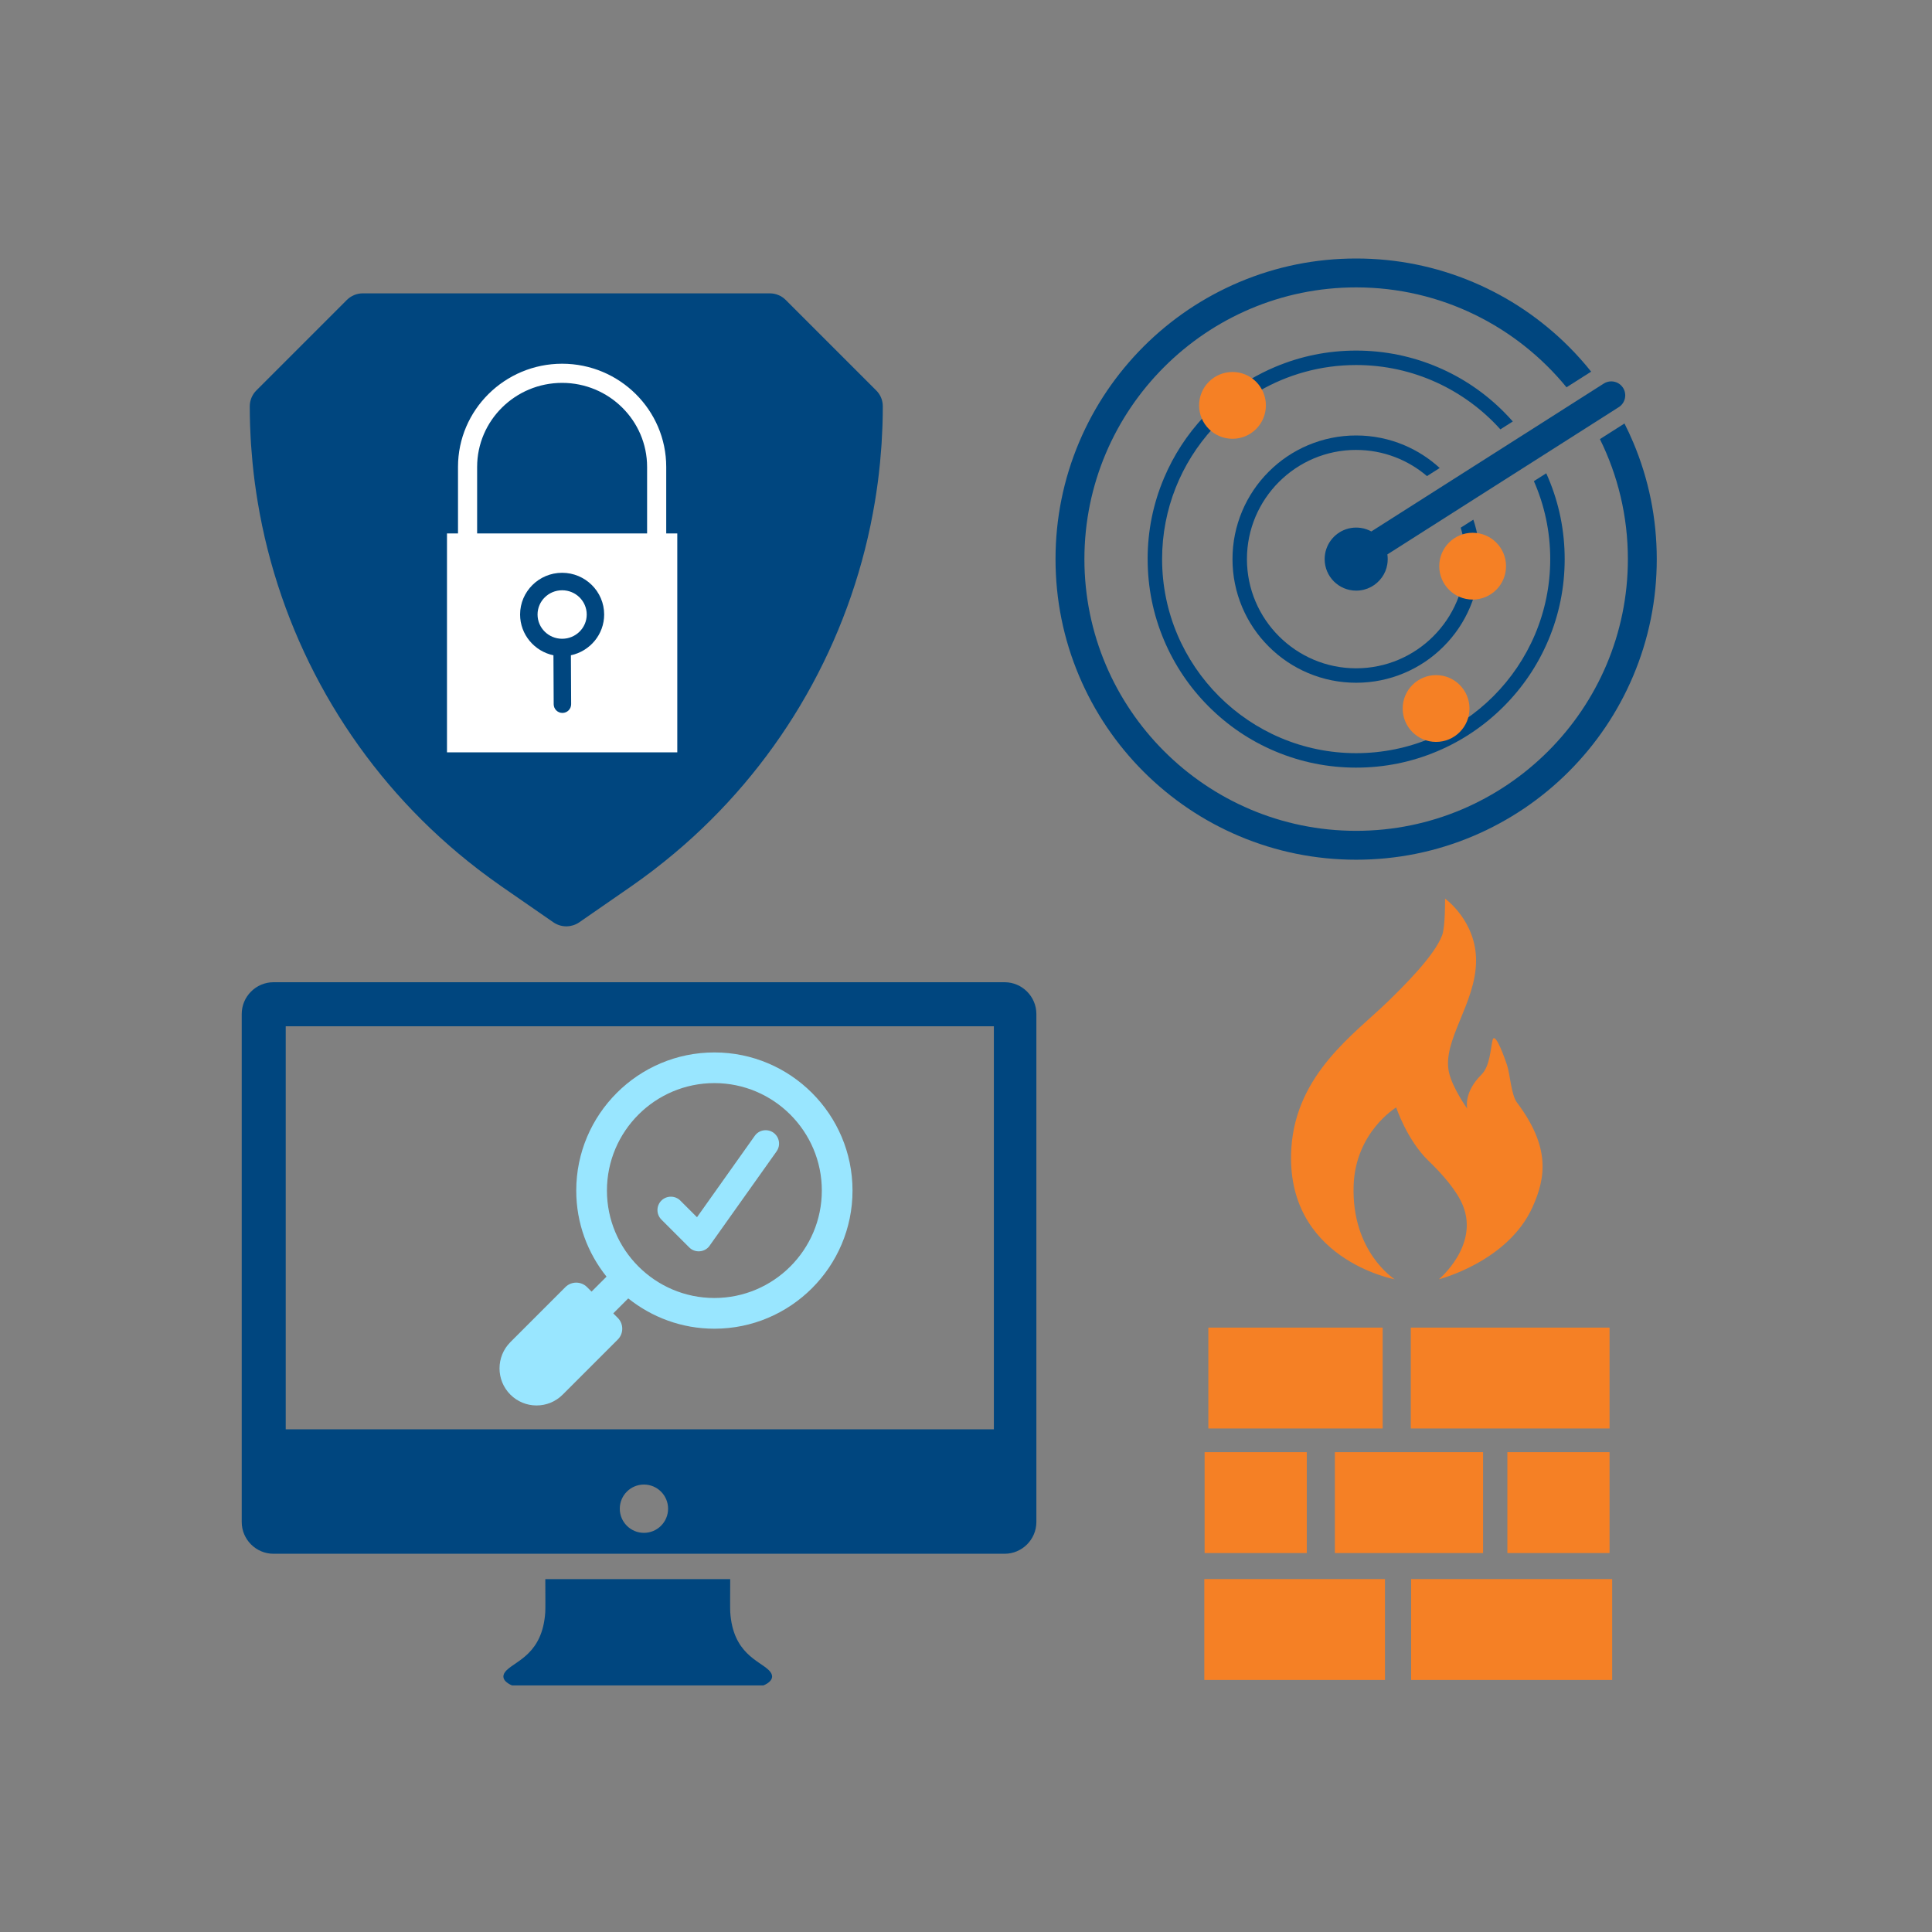
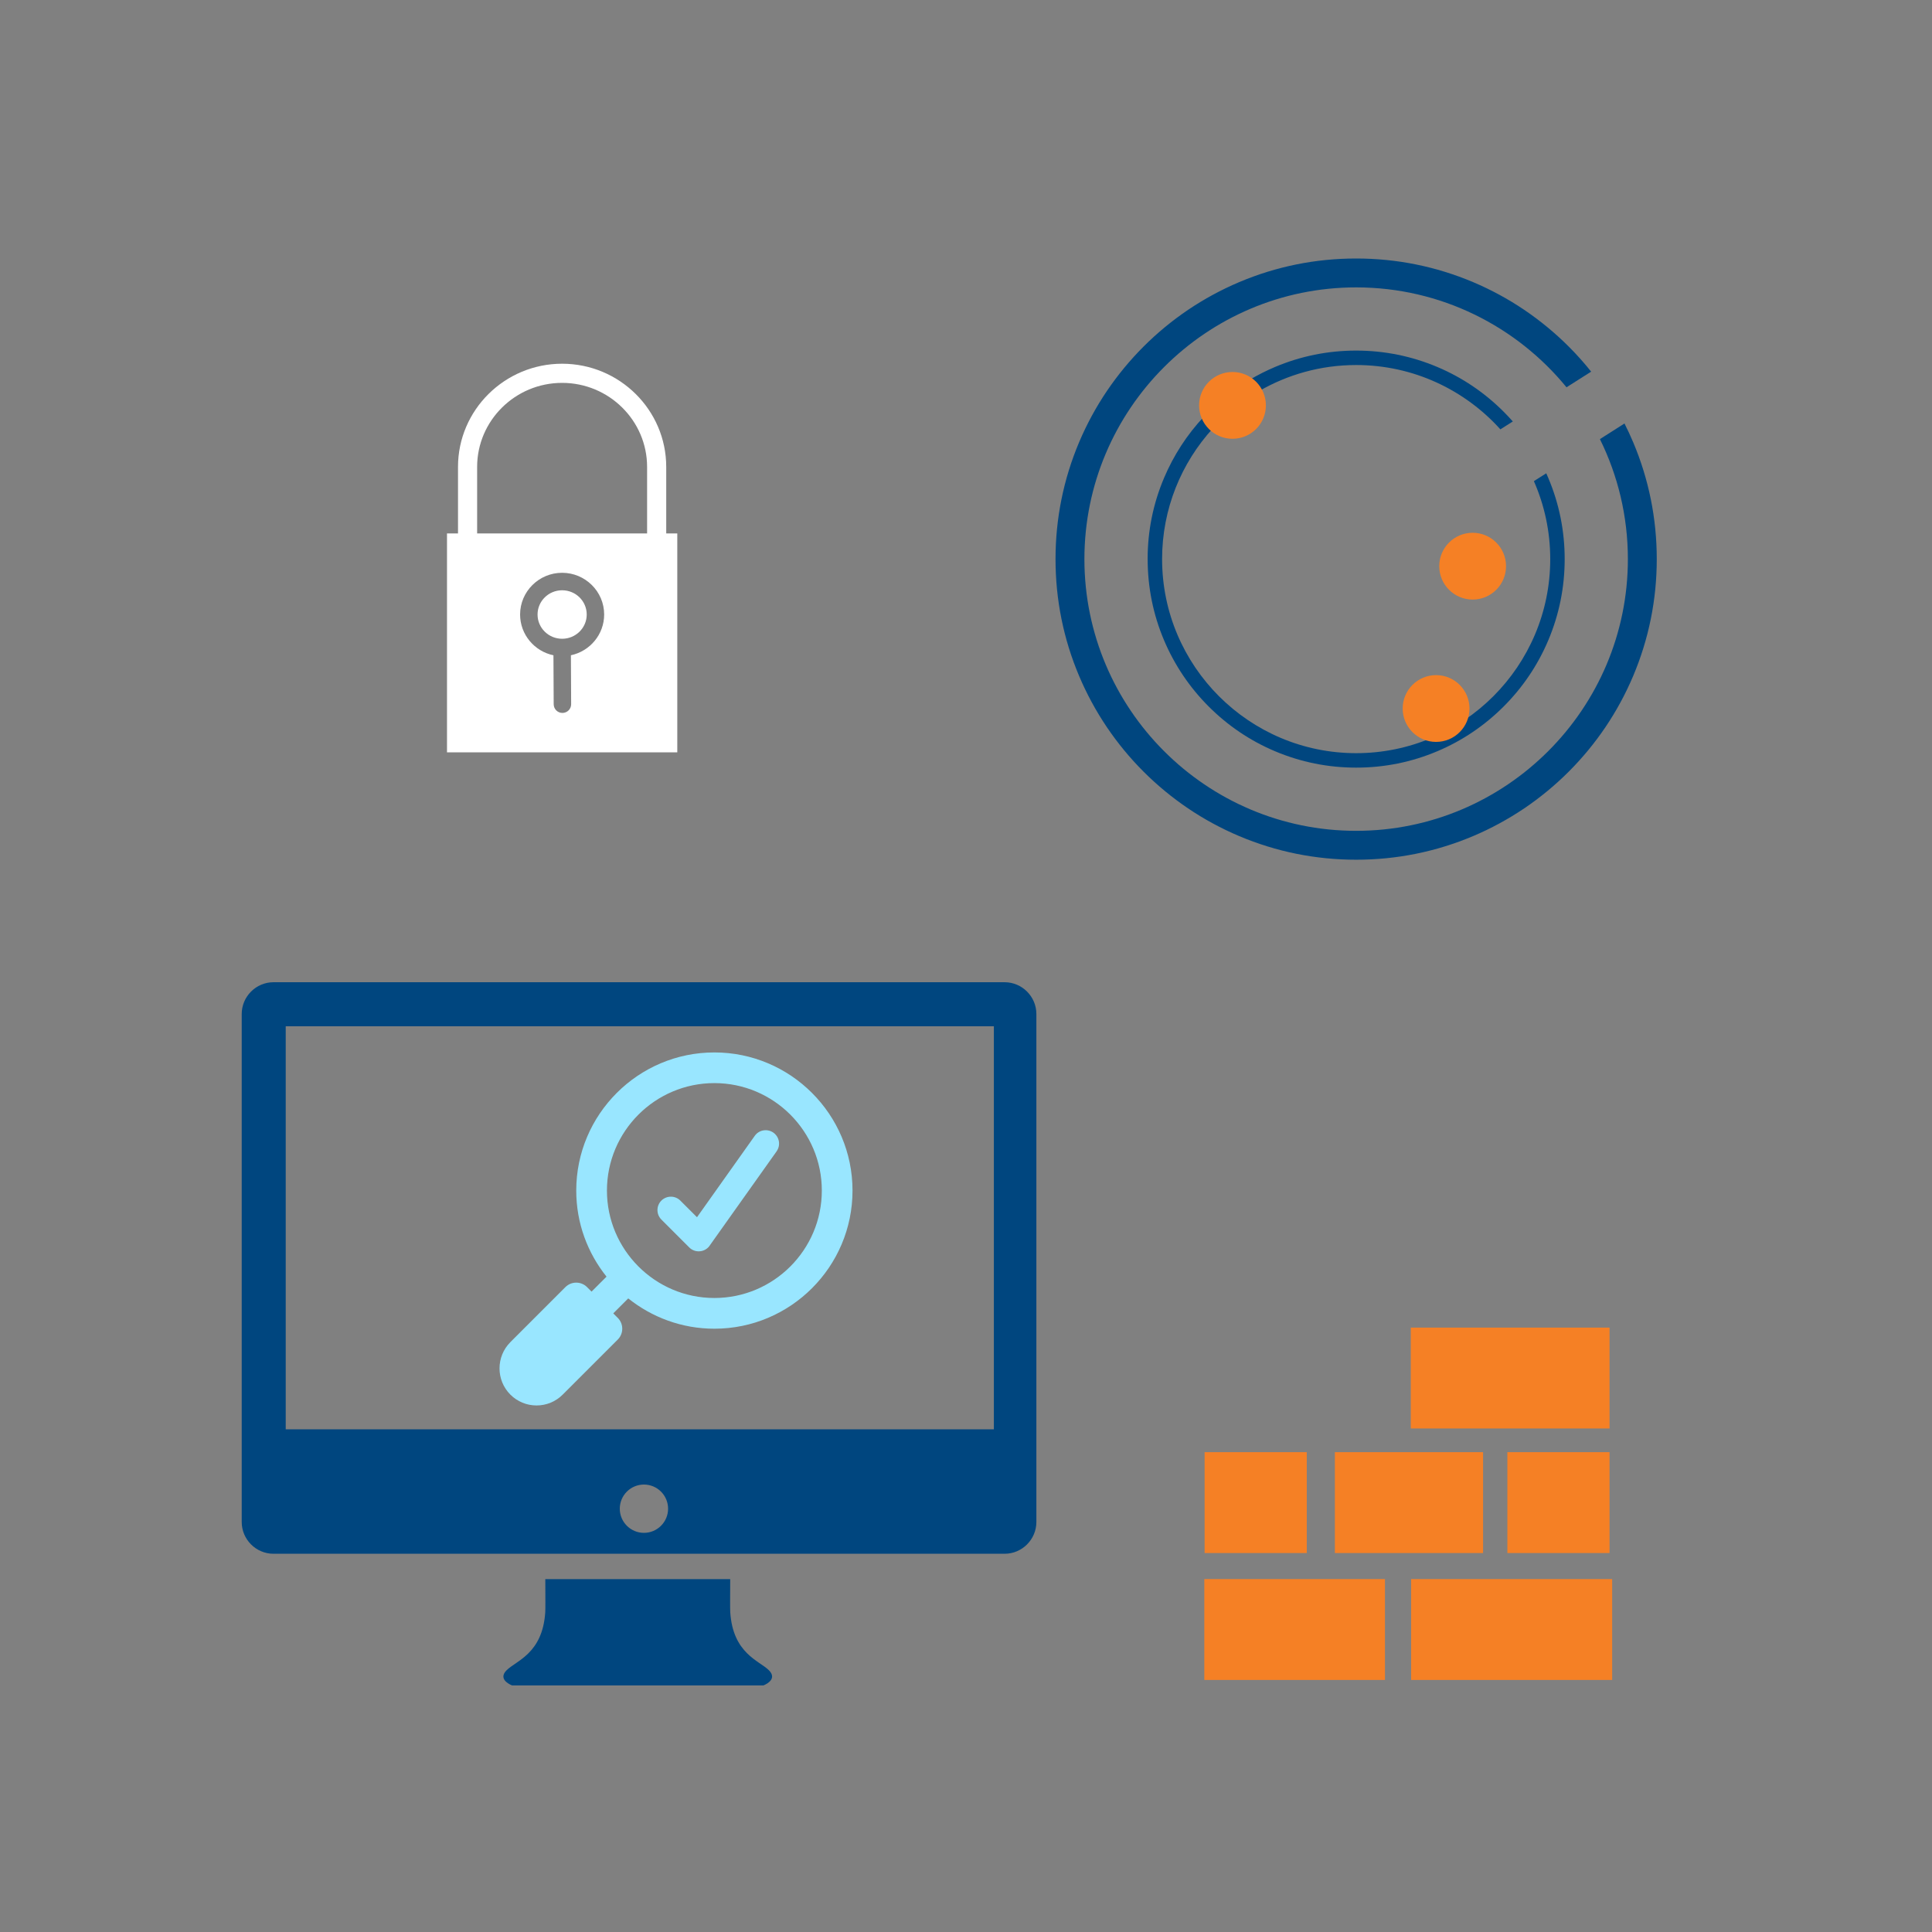
<svg xmlns="http://www.w3.org/2000/svg" id="Layer_2" data-name="Layer 2" viewBox="0 0 800 800">
  <rect x="0" y="0" width="800" height="800" fill="#808080" stroke="none" />
  <defs>
    <style>
      .cls-1 {
        fill-rule: evenodd;
      }

      .cls-1, .cls-2 {
        fill: #99e6ff;
      }

      .cls-3 {
        fill: #fff;
      }

      .cls-4 {
        fill: #00467f;
      }

      .cls-5 {
        fill: #f58025;
      }
    </style>
  </defs>
  <path class="cls-2" d="M211.32,555.76l22.79-22.79c2.48-2.48,6.51-2.48,8.98,0l1.86,1.86,6.2-6.2c-7.83-9.78-12.54-22.16-12.54-35.64,0-31.54,25.66-57.2,57.2-57.2s57.2,25.66,57.2,57.2-25.66,57.2-57.2,57.2c-13.49,0-25.87-4.72-35.67-12.55l-6.2,6.2,1.86,1.86c2.48,2.48,2.48,6.51,0,8.98l-22.79,22.79c-2.89,2.9-6.74,4.5-10.84,4.5s-7.94-1.6-10.85-4.5c-5.97-5.99-5.97-15.72,0-21.7h0ZM295.81,537.47c24.53,0,44.49-19.96,44.49-44.49s-19.96-44.49-44.49-44.49-44.49,19.96-44.49,44.49,19.96,44.49,44.49,44.49Z" />
  <g>
    <path class="cls-4" d="M209.77,691.61c-4,4,2.29,6.29,2.29,6.29h104.03s6.29-2.29,2.29-6.29c-4-4-14.87-6.86-16-24.01-.09-1.35-.04-6.72-.02-13.72h-76.56c.02,7,.07,12.37-.02,13.72-1.14,17.15-12,20.01-16,24.01Z" />
    <path class="cls-4" d="M415.98,406.72H113.25c-7.24,0-13.16,5.92-13.16,13.16v210.34c0,7.24,5.92,13.16,13.16,13.16h302.73c7.24,0,13.16-5.92,13.16-13.16v-210.34c0-7.24-5.92-13.16-13.16-13.16ZM266.64,634.72c-5.52,0-10-4.48-10-10s4.48-10,10-10,10,4.48,10,10-4.48,10-10,10ZM411.55,591.86H118.31v-166.91h293.23v166.91Z" />
  </g>
-   <path class="cls-5" d="M577.51,529.73s-45.66-8.35-42.79-54.29c1.93-30.81,26.39-47.5,39.9-60.66,6.52-6.35,19.43-19.05,22.57-27.6,1.3-3.54,1.18-15.08,1.18-15.08,0,0,12.94,9.2,12.84,25.82-.11,17.61-14.12,33.01-11.23,46.08,1.44,6.53,7.57,15.07,7.57,15.07,0,0-1.69-6.63,5.91-14.12,3.51-3.46,3.73-10.76,4.6-14.33.69-2.82,3.36,2.61,5.99,10.48,1.24,3.72,1.71,12.27,4.07,15.4,13.91,18.51,11.98,31.02,6.52,43.22-10.17,22.74-38.83,30-38.83,30,0,0,16.69-13.85,9.95-30.54-2.43-6.01-8.34-12.84-14.23-18.5-8.93-8.59-13.39-22.12-13.39-22.12,0,0-16.86,10.14-17.63,32.28-.96,27.6,17.01,38.89,17.01,38.89Z" />
-   <rect class="cls-5" x="500.35" y="549.73" width="72.18" height="41.77" />
  <rect class="cls-5" x="584.18" y="549.73" width="82.3" height="41.77" />
  <rect class="cls-5" x="552.74" y="601.31" width="61.37" height="41.77" />
  <rect class="cls-5" x="584.32" y="653.86" width="83.24" height="41.77" />
  <rect class="cls-5" x="624.17" y="601.31" width="42.31" height="41.77" />
  <rect class="cls-5" x="498.8" y="601.31" width="42.31" height="41.77" />
  <rect class="cls-5" x="498.68" y="653.86" width="74.81" height="41.77" />
-   <path class="cls-4" d="M271.1,359.88c5.45-4.19,10.7-8.59,15.73-13.18.05-.05.1-.09.15-.14,39.97-36.55,66.47-85.5,75.3-138.81.01-.06.02-.13.03-.19.39-2.35.74-4.71,1.06-7.07.04-.31.09-.63.13-.94.28-2.12.52-4.25.74-6.38.05-.51.11-1.02.16-1.53.19-1.96.35-3.93.49-5.9.05-.65.11-1.29.15-1.94.12-1.93.21-3.86.29-5.8.03-.66.07-1.32.09-1.98.08-2.57.13-5.15.13-7.74s-.98-4.87-2.74-6.62l-37.45-37.45c-1.76-1.76-4.14-2.74-6.62-2.74h-168.51c-2.48,0-4.87.98-6.62,2.74l-37.45,37.45c-1.76,1.76-2.74,4.14-2.74,6.62s.05,5.16.13,7.74c.02.66.06,1.32.09,1.98.08,1.94.16,3.87.29,5.8.04.65.1,1.29.15,1.94.14,1.97.3,3.94.49,5.9.05.51.11,1.02.16,1.53.22,2.13.46,4.26.74,6.38.04.31.09.63.13.94.32,2.37.67,4.72,1.06,7.07.01.06.02.13.03.19,8.83,53.31,35.33,102.25,75.3,138.81.05.05.1.1.16.14,5.03,4.6,10.28,8.99,15.73,13.18.55.42,1.1.84,1.66,1.26,2.54,1.91,5.11,3.8,7.73,5.62.09.06.17.13.26.19l21.64,14.98c1.54,1.05,3.31,1.6,5.1,1.64.08,0,.15.02.23.02h0c.08,0,.15-.02.23-.02,1.78-.04,3.56-.59,5.1-1.64l21.64-14.98c.09-.06.17-.13.26-.19,2.62-1.82,5.19-3.71,7.73-5.62.55-.42,1.11-.84,1.66-1.26Z" />
  <path class="cls-3" d="M232.77,150.61c-23.78,0-43.12,19.17-43.12,42.73v31.94c0,2.19,1.78,3.97,3.96,3.97s3.96-1.78,3.96-3.97v-31.94c0-19.19,15.79-34.8,35.19-34.8s35.19,15.61,35.19,34.8v31.94c0,2.19,1.78,3.97,3.96,3.97s3.96-1.78,3.96-3.97v-31.94c0-23.56-19.34-42.73-43.12-42.73Z" />
  <ellipse class="cls-3" cx="232.77" cy="254.46" rx="10.18" ry="10.04" />
  <path class="cls-3" d="M280.45,220.88h-95.36v90.64h95.36v-90.64ZM236.4,271.34l.1,20.24c.01,2-1.6,3.62-3.6,3.63h-.02c-1.99,0-3.6-1.61-3.61-3.6l-.1-20.27c-7.88-1.65-13.81-8.59-13.81-16.89,0-9.52,7.81-17.27,17.4-17.27s17.41,7.75,17.41,17.27c0,8.29-5.92,15.22-13.78,16.88Z" />
  <g>
-     <path class="cls-4" d="M561.55,186.31c11.18,0,21.43,4.08,29.33,10.83l5.27-3.35c-4.33-3.98-9.26-7.15-14.67-9.44-6.32-2.67-13.02-4.03-19.93-4.03s-13.61,1.36-19.93,4.03c-6.1,2.58-11.57,6.27-16.27,10.97-4.7,4.7-8.39,10.17-10.97,16.27-2.67,6.32-4.03,13.02-4.03,19.93s1.36,13.61,4.03,19.93c2.58,6.1,6.27,11.57,10.97,16.26,4.7,4.7,10.17,8.39,16.27,10.97,6.32,2.67,13.02,4.03,19.93,4.03s13.61-1.36,19.93-4.03c6.1-2.58,11.57-6.27,16.26-10.97,4.7-4.7,8.39-10.17,10.97-16.26,2.67-6.32,4.03-13.02,4.03-19.93,0-5.61-.9-11.1-2.66-16.34l-5.23,3.32c1.25,4.13,1.91,8.5,1.91,13.02,0,24.93-20.28,45.21-45.21,45.21s-45.22-20.29-45.22-45.22,20.28-45.21,45.21-45.21Z" />
    <path class="cls-4" d="M475.22,231.52c0,11.66,2.28,22.96,6.79,33.61,4.35,10.27,10.57,19.51,18.5,27.44,7.93,7.93,17.16,14.16,27.44,18.5,10.65,4.5,21.95,6.79,33.61,6.79s22.96-2.28,33.61-6.79c10.27-4.34,19.51-10.58,27.44-18.5,7.93-7.93,14.16-17.17,18.5-27.44,4.5-10.65,6.79-21.95,6.79-33.61s-2.28-22.96-6.79-33.61c-.28-.65-.55-1.29-.84-1.93l-5.12,3.25c4.35,9.89,6.77,20.81,6.77,32.28,0,44.32-36.05,80.36-80.36,80.36s-80.36-36.05-80.36-80.36c0-20.85,7.98-39.87,21.05-54.16,2.14,1.68,4.82,2.67,7.74,2.67,6.93,0,12.55-5.62,12.55-12.55,0-1.96-.45-3.82-1.26-5.48,11.85-6.89,25.61-10.84,40.28-10.84,23.68,0,45,10.3,59.72,26.64l5.14-3.27c-1.22-1.39-2.49-2.74-3.81-4.06-7.93-7.93-17.17-14.16-27.44-18.5-10.65-4.5-21.96-6.79-33.61-6.79s-22.96,2.28-33.61,6.79c-3.67,1.55-7.2,3.34-10.59,5.36-2.07-1.5-4.62-2.4-7.37-2.4-6.93,0-12.55,5.62-12.55,12.55,0,1.8.38,3.52,1.06,5.06-6.98,7.45-12.52,15.97-16.49,25.37-4.52,10.64-6.8,21.95-6.8,33.6Z" />
    <path class="cls-4" d="M676.24,183.07c-1.1-2.61-2.3-5.18-3.58-7.71l-10.17,6.47c7.41,14.99,11.58,31.86,11.58,49.68,0,62.04-50.47,112.52-112.52,112.52s-112.52-50.47-112.52-112.51,50.47-112.52,112.52-112.52c35.08,0,66.46,16.14,87.11,41.37l10.2-6.48c-2.9-3.63-6-7.11-9.29-10.39-5.63-5.63-11.83-10.74-18.42-15.2-6.66-4.5-13.77-8.35-21.15-11.47-15.35-6.49-31.65-9.79-48.45-9.79s-33.1,3.29-48.45,9.79c-7.37,3.12-14.49,6.98-21.15,11.47-6.59,4.46-12.78,9.56-18.42,15.2-5.63,5.63-10.74,11.83-15.2,18.42-4.5,6.65-8.35,13.77-11.47,21.14-6.49,15.35-9.79,31.65-9.79,48.45s3.29,33.1,9.79,48.45c3.12,7.38,6.98,14.49,11.47,21.15,4.45,6.58,9.56,12.79,15.2,18.42,5.63,5.63,11.83,10.74,18.42,15.2,6.65,4.49,13.77,8.35,21.15,11.47,15.35,6.49,31.65,9.79,48.45,9.79s33.1-3.3,48.45-9.79c7.38-3.12,14.49-6.99,21.15-11.47,6.58-4.46,12.79-9.56,18.42-15.2,5.63-5.63,10.74-11.83,15.2-18.42,4.49-6.66,8.35-13.77,11.47-21.15,6.49-15.35,9.79-31.65,9.79-48.45s-3.3-33.1-9.79-48.45Z" />
-     <path class="cls-4" d="M630.84,179.98l-5.09,3.24-24.7,15.71-5.11,3.25-28.1,17.88c-1.29-.71-2.72-1.21-4.22-1.44-.67-.11-1.36-.16-2.06-.16-1.44,0-2.82.23-4.11.66-5.19,1.73-8.94,6.63-8.94,12.4,0,7.22,5.84,13.05,13.06,13.05,4.4,0,8.29-2.17,10.66-5.51,1.11-1.55,1.88-3.36,2.21-5.33.12-.72.18-1.46.18-2.21,0-.66-.04-1.31-.14-1.95l27.81-17.7,5.08-3.24,24.67-15.69,5.08-3.23,22.08-14.05,10.13-6.45.82-.53s.04-.02.06-.03c2.72-1.67,3.58-5.23,1.92-7.96-1.06-1.73-2.9-2.77-4.95-2.77-1.05,0-2.09.29-2.99.84l-1.12.71-10.15,6.46-22.08,14.06Z" />
  </g>
  <circle class="cls-5" cx="510.35" cy="167.86" r="13.83" />
  <circle class="cls-5" cx="609.79" cy="234.44" r="13.83" />
  <circle class="cls-5" cx="594.65" cy="293.38" r="13.83" />
  <path class="cls-1" d="M321.58,476.74l-27.49,38.71c-.22.39-.52.74-.84,1.08-2.18,2.16-5.7,2.16-7.85,0l-11.54-11.54c-2.16-2.16-2.16-5.69,0-7.85,2.18-2.16,5.7-2.16,7.85,0l6.9,6.89,23.93-33.72c1.75-2.49,5.23-3.05,7.72-1.3,2.49,1.79,3.09,5.25,1.3,7.74Z" />
</svg>